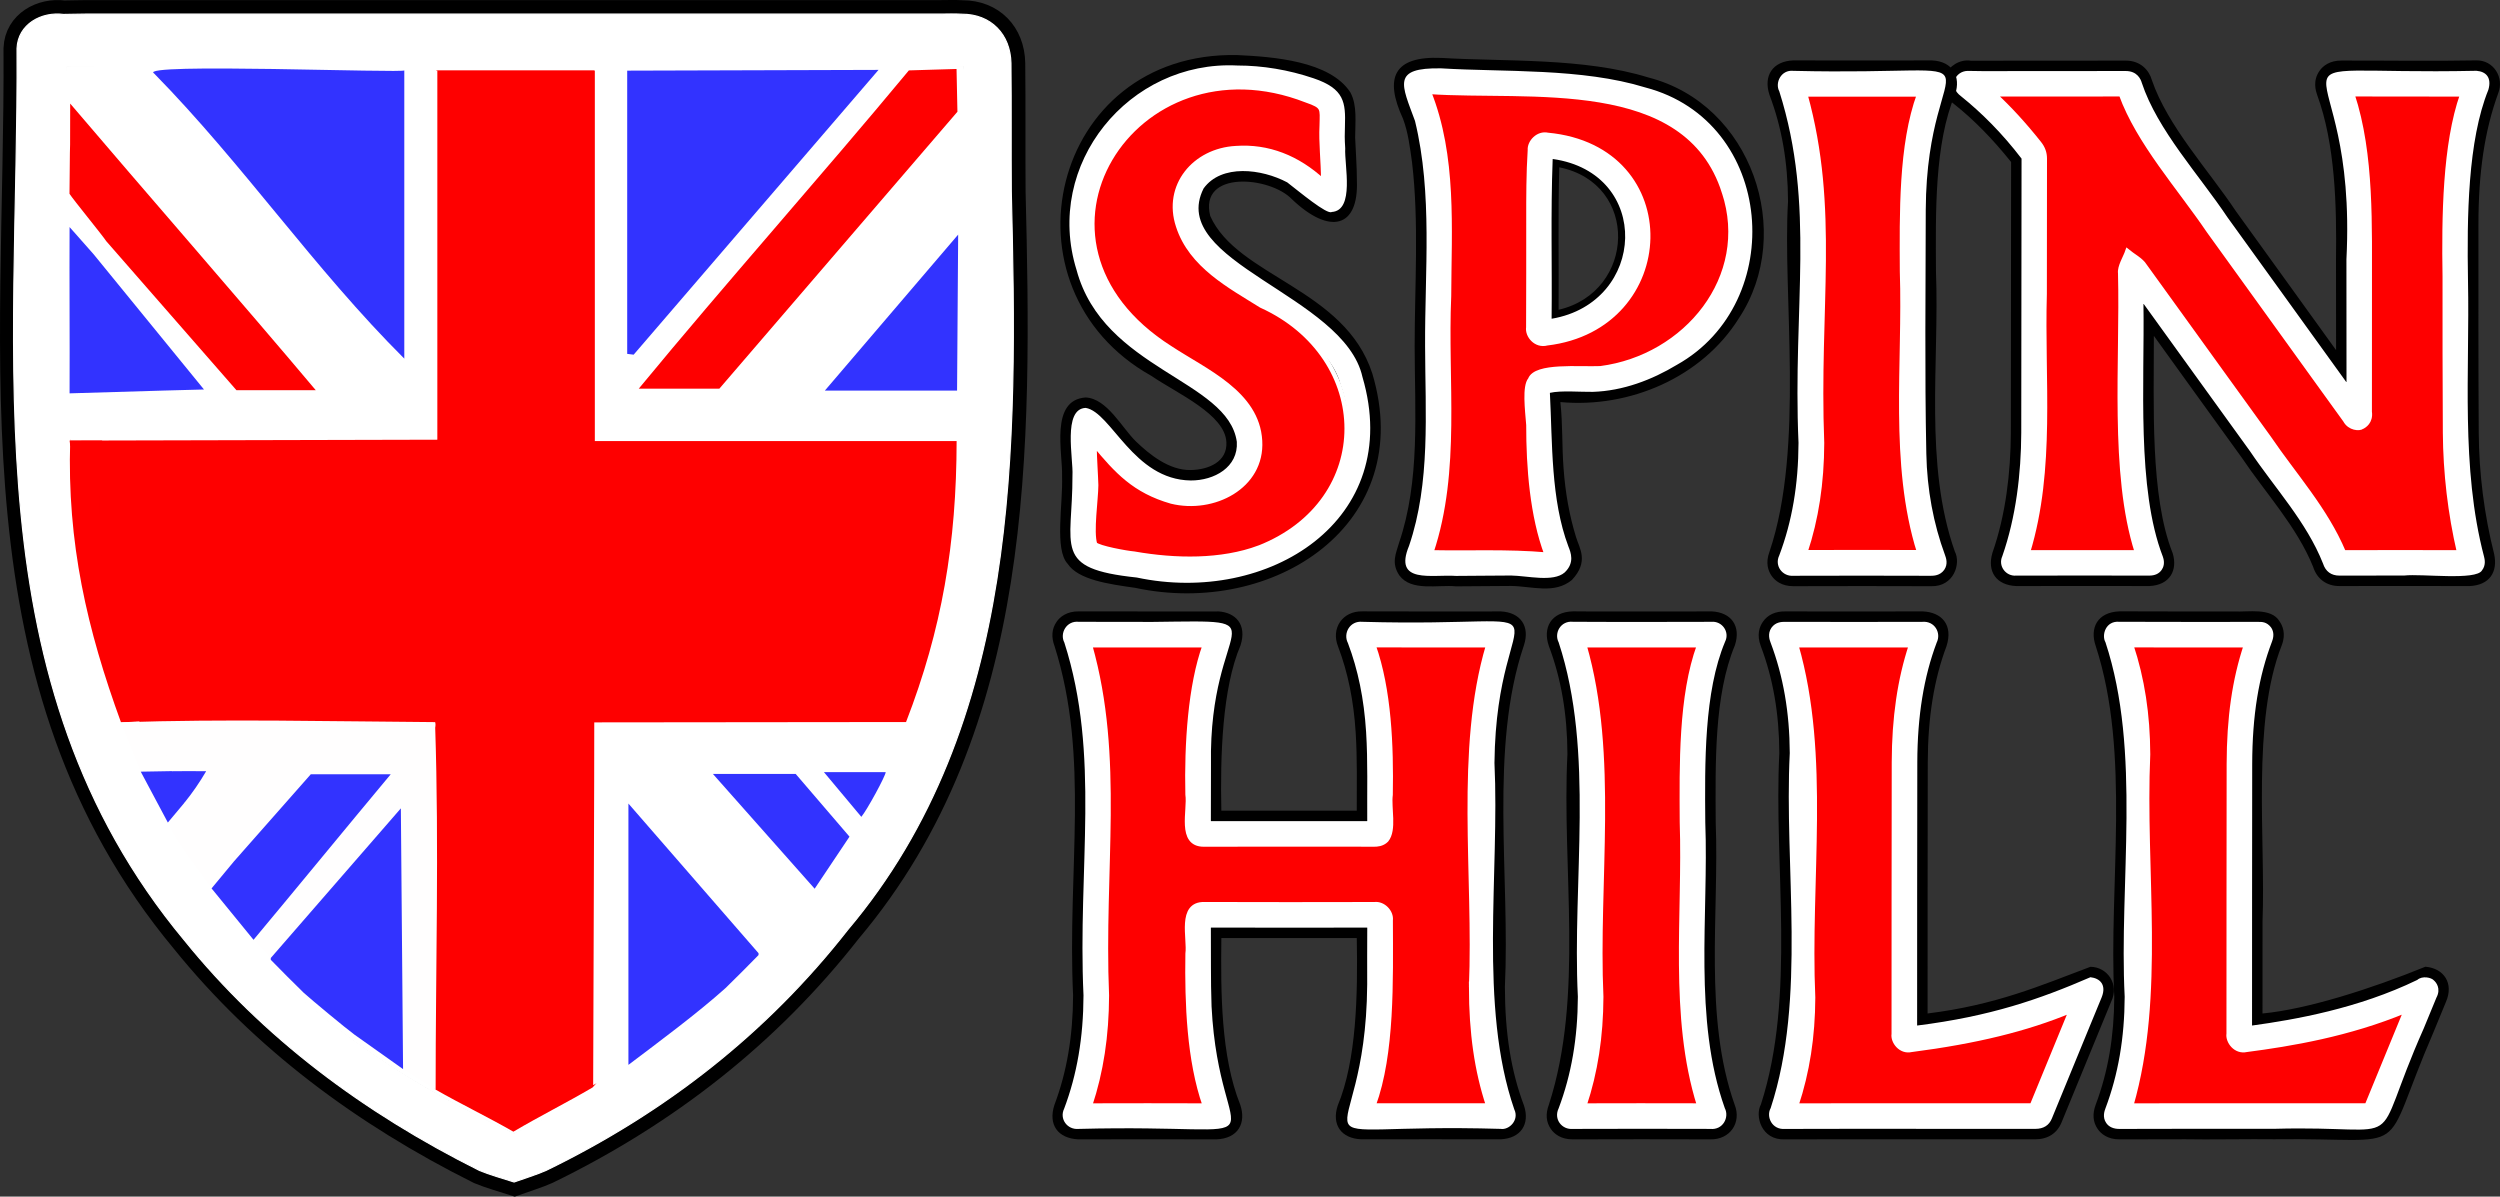
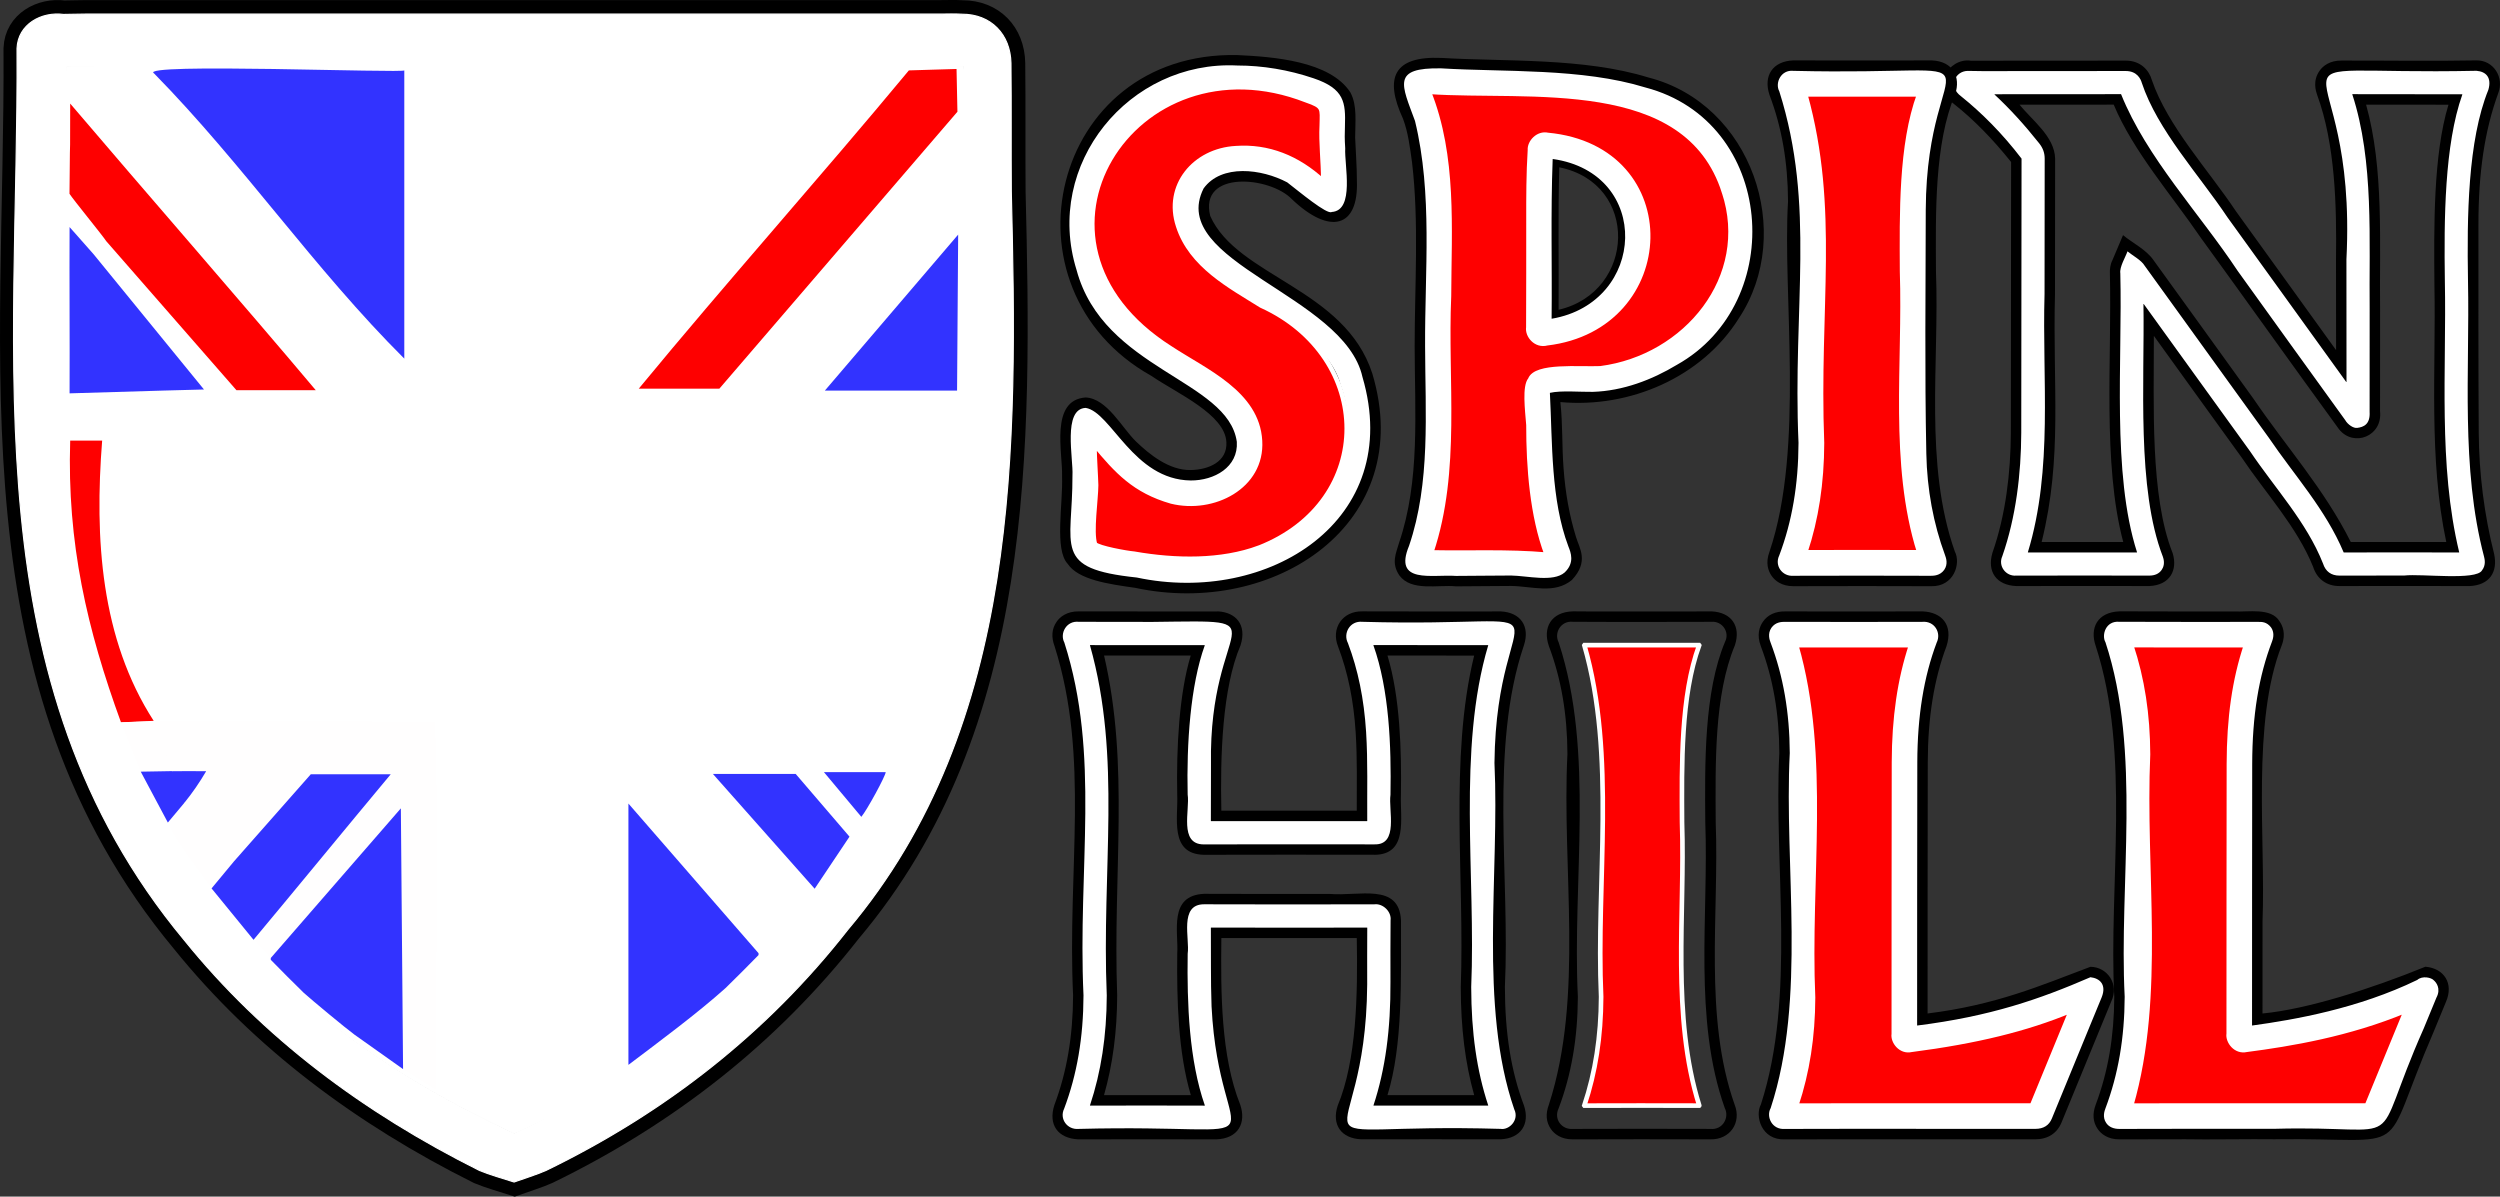
<svg xmlns="http://www.w3.org/2000/svg" id="_Слой_1" viewBox="0 0 2156.53 1032.23">
  <rect x="0" y="0" width="2156.53" height="1032.23" fill="#333333" stroke="none" />
  <defs>
    <style>.cls-1{stroke:#000;stroke-width:24px;}.cls-1,.cls-2,.cls-3{stroke-miterlimit:10;}.cls-1,.cls-4,.cls-3{fill:#fff;}.cls-2{stroke-width:4px;}.cls-2,.cls-5{fill:#fe0000;}.cls-2,.cls-3{stroke:#fff;}.cls-6,.cls-7,.cls-4,.cls-5,.cls-8{stroke-width:0px;}.cls-7{fill:#fffefe;}.cls-8{fill:#3233ff;}</style>
  </defs>
  <path class="cls-4" d="m2130.05,501.05c-35.68-.13-75.08-.1-111.99-.02-9.16,0-15.71-4.81-18.49-13.55-14.13-35.31-41.32-64.33-62.19-95.42-27.76-38.2-56.39-78.27-83.92-116.26.56,63.04-4.71,149.25,16.49,202.92,3.55,11.63-1.61,21.69-15.93,22.3-39.2-.06-77.23-.09-114.8,0-12.83.32-20.71-10.71-16.27-22.73,11.65-33.31,15.97-70.2,16.11-104.97.14-77.67.13-159.36.25-235.2-16.81-21.08-33.32-37.96-50.53-51.61-13.23-9.34-8.84-28.88,8.45-29.86,20.65.4,48.14.07,69.08.15,22.23,0,44.94-.01,67.33-.06,13.32,0,17.29,10.2,18.19,13.33,13.47,40.29,49.57,79.16,73.19,114.65,31.82,43.81,63.12,87.76,94.61,131.19-2.38-76.44,8.63-162.3-16.59-235.63-4.22-8.19.9-24.6,16.8-23.58,22.19.09,44.64.1,66.51.11,15.18.01,30.84.02,46.28.06,12.3-1.72,22.71,6.24,18.1,22.12-18.06,44.4-18.09,111.29-17.3,166.56,1.5,77.07-6.16,157.89,13.7,233.47,3.14,7.34-2.14,23.12-17.07,22.01h0Zm-282.27-280.59c32.04,38.86,62,85.57,92.42,126.13,27.94,41.37,62.7,79.33,84.59,125.46,31.25-.06,62-.08,90.94,0-16.67-73.44-9.86-151.25-11.28-225.65-.52-52.3-.99-116.34,13.56-160.58-35.2-.05-49.18,0-82.92-.08,17.23,56.95,12.8,123.31,13.49,181.97,0,30.19,0,58.72-.04,87.18.78,11.93-5.59,17.99-15.32,18.72-3.64.59-10.83-3.16-13.86-8.56-8.55-11.83-17.67-24.51-26.27-36.39-30.66-42.31-60.72-84.51-91.92-127.48-24.56-36.12-58.98-74.93-74.74-115.46-29.91.04-64.96.04-95.03.06,10.47,10.39,20.72,21.93,31.13,35.04,3.86,4.86,5.74,10.11,5.73,16.03-.06,38.04-.09,75.38-.12,116.73-2.07,72.24,7.04,147.44-12.91,218.45,26.99-.05,54.2-.04,82.19,0-19.91-67.92-11.04-162.22-12.92-236.3-1.02-6.66,6.68-19.74,8.77-25.91l14.51,10.64h0Z" />
  <path class="cls-6" d="m2136.23,61.07c8.28.66,13.31,5.82,10.26,16.4-17.83,43.97-18.49,109.66-17.57,164.72,1.58,78.5-6.37,160.93,13.84,237.95.5,1.99,1.84,7.28-1.74,11.84-4.98,9.01-52.11,2.76-67.06,4.48-17.3,0-35.77.02-55.91.07-7.09.02-12.02-3.58-14.19-10.42-14.25-36-41.69-65.19-62.88-96.75-30.33-41.78-61.67-85.58-91.79-127.16l-.22.07c1.05,67.97-6.01,159.14,16.74,217.95,1.94,5.47.48,9.25-1.09,11.46-2.27,3.22-5.87,4.85-10.63,4.84-39.16-.04-77.24-.1-114.78.01-8.9.77-15.85-8.27-12-16.77,11.81-33.8,16.21-71.14,16.35-106.42.14-78.23.13-160.22.25-236.52-16.78-21.97-34.57-39.64-52.23-53.82-11.3-8.33-5.23-21.57,5.65-21.84,18.53.48,37.14.02,55.7.16,26.46-.01,53.84-.01,80.76-.06,9.86,0,12.94,7.04,13.81,10.07,13.49,40.9,49.78,79.88,73.88,116.05,34.14,47.05,68.6,95.35,102.51,142.14l.23-.08c.05-33.54-.02-70.68-.06-105.65,9.87-194.9-93.59-158.4,112.18-162.72m-103.01,308.04c-3,.48-8.06-2.86-10.2-6.69-30.91-42.86-61.76-85.44-92.82-128.79-32.63-49.3-78.55-97.59-100.52-152.33l-.12-.08c-36.62.05-72.72.04-109.03.07l-.09.21c13.05,12.1,25.67,25.87,38.57,42.12,3.25,4.09,4.76,8.29,4.75,13.22-.06,38.04-.09,75.38-.12,116.74-2.15,73.68,7.54,150.71-14.38,222.8l.12.16c30.8-.06,61.82-.06,93.91,0l.12-.16c-21.88-68.37-12.48-165.15-14.41-240.65-.79-5.52,4.52-14.01,6.19-18.92,3.95,3.35,12.08,7.67,14.76,12.35,8.87,12.31,17.8,24.66,26.69,36.97,26.48,36.54,53.73,74.69,80.47,111.49,22,32.42,48.94,61.72,64.54,98.86l.12.08c34.76-.07,66.71-.09,99.43.01l.12-.16c-18.27-76.09-10.85-157-12.37-234.23-.76-52.81-.4-117.04,15.09-160.69l-.12-.16c-33.01-.06-61.24,0-94.7-.11l-.12.16c18.89,57.85,14.33,126.23,14.98,186.33,0,30.3,0,58.92-.04,87.48.66,10.79-5.08,13.25-10.82,13.93m103.01-317.04c-39,.77-77.28.04-116.39.15-10.06-.17-16.12,4.71-18.92,8.75-6.26,8.73-3.18,17.78-2.17,20.75,15.69,42.7,16.92,95.86,16.3,142.05,0,26.19.12,52.63.07,78.25-28.9-39.86-57.14-79.57-86.47-119.93-23.33-35.08-59.04-73.51-72.51-113.23-2.29-8.04-9.47-16.63-22.52-16.59-32.73.06-65.91.05-98.48.07-11.65,0-23.29,0-34.93.02-9.93-1.65-19.17,5.18-21.69,11.72-3.55,7.83-2.56,18.9,7.6,26.1,16.53,13.14,32.47,29.37,48.67,49.54-.12,75.75-.11,156.2-.24,233.61-.13,34.29-4.38,70.67-15.87,103.52-4.82,16.44,3.51,27.92,20.51,28.68,38.21-.09,75.76-.08,114.76-.01,17.93-.74,24.65-13.8,20.22-28.31-19.61-49.28-16.12-127.96-16.24-187.51,24.76,34.2,50.8,70.65,75.75,104.96,20.61,30.7,47.53,59.5,61.59,94.19,3.37,10.62,11.69,16.71,22.76,16.68,36.92-.08,76.2-.11,111.97.02,17.8-.68,24.72-12.43,21.47-27.59-8.59-34.13-13.07-69.43-13.31-104.93-.39-59.63-.23-120.13-.25-178.99-.03-45.44,5.38-81.5,17.02-113.49,5.51-13.73-4.1-28.75-18.71-28.47h0Zm-394.14,38.22c26.91-.02,54.11-.01,81.21-.05,16.72,40.11,50.2,78.38,74.76,114.33,39.51,54.45,80.09,111.48,119.65,165.77,12.54,15.63,37.72,6.07,35.33-15.71.04-28.38.04-56.82.04-86.92-.71-57.16,3.55-121.52-12.07-177.46,26.65.05,46.24.03,71.05.06-13.17,43.41-12.53,105.15-12.11,155.76,1.4,72.98-5.14,149.24,10.21,221.46-26.58-.06-53.74-.05-82.36,0-23.05-45.88-55.32-81.56-83.95-123.58-28.7-39.96-57.54-79.79-86.15-119.43-6.36-9.31-18.09-14.79-26.36-21.71-2.28,5.38-6.87,16.21-9.15,21.6-1.8,3.33-2.39,7.95-2.19,11.4,1.8,73.51-6.51,164.12,11.51,231.7-24.02-.03-47.37-.03-70.38,0,18.2-73.44,9.41-133.83,11.51-213.94.03-41.23.06-78.47.12-116.73-.42-19.2-20.14-33.21-30.67-46.58h0Z" />
-   <path class="cls-2" d="m2109.22,373.22c.24,34.81,4.31,69.53,12.11,103.19l-.12.16c-32.74-.1-64.65-.08-99.43-.01l-.12-.08c-15.59-37.12-42.55-66.45-64.54-98.86-26.74-36.8-53.99-74.95-80.47-111.49-8.89-12.31-17.82-24.66-26.69-36.97-2.66-4.66-10.93-9.14-14.76-12.35-1.69,5.02-6.97,13.36-6.19,18.92,1.93,75.45-7.47,172.34,14.41,240.65l-.12.16c-34.27-.05-64.99-.05-93.91.01l-.12-.16c21.92-72.09,12.23-149.12,14.38-222.8.03-41.36.06-78.7.12-116.74.01-4.93-1.5-9.13-4.75-13.22-12.9-16.25-25.52-30.02-38.57-42.12l.09-.21c36.31-.03,72.41-.02,109.03-.07l.12.08c15,41.48,50.72,81.06,75.55,117.81,30.47,41.96,61.5,85.51,91.69,127.16,8.71,12.04,17.41,24.1,26.1,36.15,3.87,7.27,12.4,7.46,14.5,5.77,1.84-.86,7.75-4.32,6.52-13.01.05-33.63.03-69.66.04-104.8-.16-54.06,2.23-117.18-14.98-169.01l.12-.16c33.46.1,61.68.05,94.7.11l.12.16c-15.11,42.65-15.93,105.37-15.09,157.32,0,44.14-.04,89.54.26,134.41Z" />
  <path class="cls-4" d="m1049.15,978.34c-40.31-.22-76.41-.11-118.96-.01-6.78,0-11.95-2.36-15.16-7.02-3.23-4.66-3.66-10.22-1.28-16.54,10.91-28.93,16.28-60.36,16.4-96.11-5.06-109.19,14.65-205.86-16.23-302.77-4.86-9.05,1.3-25.19,16.75-23.99,26.05.08,63.19.11,93.72.08,0,0,24.7,0,24.7,0,.63-.06,1.07-.04,1.85-.06,12.03.82,19.46,8.56,14.98,23.09-16.65,38.8-17.81,100-16.88,148.82,41.96-.08,82.24-.07,125.84-.02.45-48.07,1.38-103.84-16.34-147.47-5.59-11.56,2.98-25.81,17.21-24.44,35.03.16,81.44.08,118.98.05,12.63.45,20.26,9.16,15.62,23.22-11.28,29.77-16.59,62.49-16.7,102.98,4.53,94.33-13.61,208.51,16.78,297.21,4.57,14.13-3.15,22.33-15.84,22.95-40.45-.05-81.01-.09-120.56,0-12.74-.41-20.46-8.79-15.94-22.85,17.22-41.12,17.57-100.45,16.8-150.76-42.72.04-82.58.09-125.84-.01-.39,48.61-1.02,105.89,16.58,149.86,4.43,8.28-.25,24.56-16.49,23.8h0Zm-59.27-29.18c14.68,0,29.24.02,43.36.07-12.24-37.83-13.76-85.09-13.22-126.52,1.39-15.99-7.64-46.88,18.99-47.15,37.27.21,71.67.04,108.23.1,21.88,2.42,55.99-9.57,56.79,18.3,0,51.44,1.76,110.88-13.17,155.26,28.62-.04,57.85-.04,86.8,0-8.81-28.93-12.98-60.17-13.07-97.7,3.76-94.39-11.13-201.11,13.06-290.48-28.46.03-60.5.04-86.81-.03,12.21,36.88,13.8,85.22,13.11,124.63-1.66,13.15,4.35,31.41-4.85,42.19-4.96,5.03-11.34,5.06-13.43,5.08-25.34-.04-48.68-.06-70.75-.06-20.34-2.06-81.32,5.32-90-5.02-9.22-10.07-3.44-29.68-4.94-42.43-.87-41.9,1.97-90.67,13.16-124.34-17.97,0-67.66.02-86.8-.04,24.88,96.81,8.68,189.78,12.86,297.76-.12,33.05-4.34,62.71-12.88,90.47,15.72-.04,30.34-.06,43.55-.06Z" />
  <path class="cls-6" d="m1175.16,536.38c194.95,5.48,115.55-32.44,113.98,121.73,4.52,94.86-13.67,209.67,17.08,298.81,4.52,9.35-4.56,18.07-11.72,16.86-196.5-5.79-116.36,34.21-115.14-124.54-.02-16.05-.06-32.44.05-48.96l-.12-.12c-44.87.06-89.77.12-134.65-.02l-.13.13c.2,23.09-.23,44.82.59,67.83,6.77,134.55,73.05,100.79-115,105.72-9.33.75-16.49-8.53-12.15-17.49,11.1-29.43,16.56-61.37,16.69-97.67-5.07-110.51,14.74-206.76-16.52-304.37-4.17-7.96,1.8-19.11,12.49-17.91,20.81.07,41.64.09,63.59.09,116.67-1.39,48.29-5.42,50.4,122.85-.11,16.95,0,32.23-.09,48.88l.12.12c44.15-.09,88.16-.08,134.63-.02l.13-.12c-.2-25.69.63-51.12-.98-76.83-1.81-28.51-6.94-53.57-15.68-76.62-4.37-8.39,1.73-19.43,12.43-18.35m10.42,191.99c-50.88-.08-99.24-.09-147.29.03-21.49-.11-11.78-29.62-13.8-43.04-1-43.71,2.32-94.19,14.76-128.68l-.12-.16c-32.49,0-65.53.03-98.79-.05l-.12.16c27.62,97.86,9.97,192.1,14.49,302.1-.13,34.86-4.87,65.88-14.5,94.83l.12.17c33.64-.1,66.02-.11,98.86.01l.12-.17c-13.58-38.8-15.45-87.87-14.8-130.87,1.91-12.98-7.61-42.7,14.14-42.65,48.95.19,98.04.12,146.98.02,7.22-.91,14.87,6.32,13.89,13.86-.16,17.68-.13,35.68-.1,53.1.25,40.67-4.4,75.45-14.65,106.51l.12.17c32.5-.05,65.83-.05,98.74-.01l.12-.16c-9.91-30.09-14.57-62.52-14.67-102.06,4.03-95.59-12.1-204.93,14.67-294.81l-.12-.17c-33.74.03-65.79.05-98.81-.04l-.11.17c13.65,38.33,15.48,86.98,14.74,128.95-1.89,13.45,7.3,43.4-13.87,42.79m-10.42-200.99c-17.08-.42-27.33,14.69-20.85,30.53,8.42,22.22,13.37,46.42,15.12,74.02,1.42,22.68.91,44.8.93,67.37-40.1-.05-78.05-.05-116.81.02-1.02-47.12.75-105.74,16.58-142.71,5.68-17.96-4.38-28.34-19.19-29.2-.8.06-1.25,0-1.83.04-.2,0-24.51.04-24.72.02-30.55.02-67.58.01-93.74-.08-10.2-.21-16.45,4.81-19.21,8.99-4.16,5.99-4.75,13.08-1.75,21.06,30.53,96.44,10.9,192.5,15.97,301.19-.13,35.2-5.4,66.12-16.12,94.53-5.52,17.05,2.94,28.77,20.57,29.67,42.47-.1,78.76-.18,119,0,19.08-.62,26.08-14.2,20.73-29.88-16.78-41.94-16.81-97.2-16.28-143.77,39.43.07,78.06.03,116.81,0,.91,48.56-.1,105.38-16.49,144.66-5.31,16.44,3.11,28.16,20.16,28.93,39.4-.09,80.27-.05,120.56,0,17.09-.81,25.34-12.9,20.04-29.03-11.16-29.53-16.4-62.05-16.5-102.35,4.57-95.11-13.56-206.21,16.4-294.66,5.44-16.51-2.91-28.46-19.82-29.31-3.06,0-8.69.02-11.75.02-34.07.01-76.58.06-107.81-.07h0Zm10.41,209.99c29.46-.13,22.05-31.96,22.88-51.75.6-37.81-.7-84.21-11.59-120.13,22.84.05,50.27.04,74.77.02-21.73,88.83-8.07,192.78-11.56,285.99.09,35.49,3.79,65.45,11.57,93.18-24.8-.02-50.42-.02-74.79,0,13.43-43.22,11.58-101.49,11.67-150.68-1.54-32.75-36.23-20.72-61.3-22.87-37.23-.05-70.38.12-108.57-.1-30.97,1.41-21.92,32.94-23.14,51.64-.45,39.83.75,85.21,11.72,122.01-25.35-.07-48.41-.07-74.88,0,7.52-26.5,11.24-54.74,11.35-85.94-3.82-106.48,10.93-197.51-11.32-293.27,21.15.04,51.8.03,74.76.02-10,32.78-12.44,79.8-11.66,119.84.94,19.9-7,51.21,22.8,52.04,48.51-.13,95.99-.11,147.27-.03h0Z" />
-   <path class="cls-2" d="m1269.09,851.49c.1,39.54,4.76,71.97,14.67,102.06l-.12.16c-33.59-.04-66.81-.04-98.74.01l-.12-.17c16.42-44.77,14.89-107.35,14.75-159.61.92-7.33-6.44-14.81-13.89-13.86-49.14.1-97.46.17-146.63-.02-22.02-.56-12.66,29.6-14.49,42.65-.65,43,1.22,92.07,14.8,130.87l-.12.17c-32.84-.12-65.21-.11-98.86-.01l-.12-.17c9.63-28.95,14.37-59.97,14.49-94.83-4.51-109.97,13.14-204.27-14.48-302.1l.12-.16c35.35.09,67.37.05,98.79.05l.12.16c-12.45,34.45-15.75,85-14.76,128.68,2,13.43-7.67,43.06,13.9,43.04,44.24-.11,91.06-.12,147.25-.03,1.81-.01,6.6-.03,10.26-3.74,7.21-8.77,2.04-27.79,3.55-39.05.74-41.97-1.09-90.62-14.74-128.95l.11-.17c31.97.09,63.66.07,98.81.04l.12.17c-26.77,89.93-10.64,199.18-14.67,294.81Z" />
  <path class="cls-4" d="m1331.13,299.36c-9.52.02-16-7.24-15.7-17.06.12-17.2.11-34.6.1-53.02-.09-4.26.04-20.16-.01-24.7.12-24.74-.38-48.66,1.29-75.39.13-2,.53-7.98,5.64-12.29,30.81-13.2,78.78,18.21,90.46,42.4,37.23,61.45-12.91,135.82-81.78,140.05Zm11.06-158.71c-1.47,44.38-.35,87.09-.74,130.5,74.13-14.39,78.37-117.68.74-130.5Z" />
  <path class="cls-6" d="m1332.87,116.3c122.05,9.24,115.15,169.61-1.74,180.07-8.31.83-13.74-9.02-12.7-14.03.13-19.12.12-38.93.09-59.36.21-31.37-.66-60.77,1.28-93.59-.61-5.2,5.58-14.02,13.07-13.09m5.71,158.63c81.8-13.95,86.69-125.51.91-137.78l-.14.11c-1.78,46.82-.43,91.85-.92,137.55l.15.12m-5.71-164.63c-10.66-.03-18.53,7.74-19.05,18.66-1.96,33.16-1.08,62.45-1.3,94.02.03,20.14.04,40.27-.09,59.32-.8,13.13,10.91,22.34,22.98,19.68,121.6-13.94,124.23-183.97-2.54-191.68h0Zm11.59,156.91c.31-40.98-.58-81.03.58-122.9,69.52,14.06,66,107.41-.58,122.91h0Z" />
  <path class="cls-4" d="m1332.61,502.93c-6.57.38-21.07-1.66-29.13-1.97-16.59-.03-30.85.34-47.51.34-14.14-1.46-36.61,4.07-45.22-7.57-5.98-8.81-1.76-16.27.39-24.16,22.73-68.41,10.84-143.56,14.26-214.72.72-49.76,2.78-101.19-9.15-149.32-30.61-64.14,19.75-50.46,70.15-49.31,82.14.1,199.52,7.3,224.21,102.41,33.05,108.21-64.84,194.7-169.28,184.05,1.84,21.77,1.6,39.73,2.89,61.33,1.6,22.11,5.2,41.95,10.99,60.64,8.7,16.65,5.88,38.94-22.61,38.28h0Zm-29.1-30.93c6.91.14,15.51,1.4,24.24,1.82-10.53-31.95-13.9-72.37-13.73-107.18-1.3-15.05-3.58-34.26,2.21-41.69,21.46-30,93.61,18.98,155.5-68.33,36.73-56.58,9.74-139.48-59.94-157.88-56.67-16.09-112.67-11.98-172.97-15.31,20.54,54.91,15.61,116.14,15.51,173.53-3.17,71.33,8.06,145.76-13.75,215.24,20.77.4,42.22-.22,62.94-.2h0Z" />
  <path class="cls-6" d="m1243.23,58.96c54.01,3.34,121.27-.4,176,16.47,112.12,29.3,123.33,185.54,27.26,239.28-21.52,12.98-46.54,22.51-72.49,23.31-10.28.18-27.51-1.35-36.95.84l-.09.11c2.24,43.53.73,91.99,15.96,132.42,2.1,5.25,5.62,14.03-3.21,22.41-9.88,8.64-32.27,2.84-46.22,2.65-15.97-.02-31.51.34-47.52.34-20.61-1.47-54.28,7.31-40.5-25.96,18.62-54.6,13.98-114.8,13.84-172.07-.33-64.55,6.6-131.48-8.71-194.44-11.47-31.31-20.4-46.15,22.64-45.36m12.67,417.87c26.7-.52,50.91-.42,78.16,1.64l.12-.17c-12.5-33.26-15.69-75.19-15.66-111.71-1.11-13.51-3.5-33.28,1.49-39.22,19.73-25.91,93.28,19.7,155.51-68.35,38.31-58.95,10.11-145.42-62.37-164.58-35.79-11.44-78.16-12.29-115.67-13.18-16.33-.56-43.76-3.17-64.79-2.1l-.11.16c22.17,55.66,17.51,117.45,17.27,176.05-3.23,73.12,8.42,150.28-15.22,221.02l.12.16c7.01.22,14.08.27,21.15.28m-12.67-426.87c-41.04-1.74-49.34,17.06-32.95,52.53,4.46,11.98,5.91,24.45,7.77,37.66,6.11,51.97,2.25,105.99,2.24,158.61.08,56.61,4.85,115.76-13.46,169.49-2.47,8.9-7.05,17.24.27,28.1,10.35,14.04,33.11,7.89,48.86,9.44,16.69,0,30.9-.35,47.52-.34,18.29.25,37.34,7.25,52.42-5.12,14.93-15.95,6.58-27.17,3.61-37.04-5.68-18.34-9.22-37.85-10.79-59.62-1.49-20.09-.58-36.65-2.72-56.83,59.74,5.44,122.05-21.29,153.97-72.28,48.96-73.95,10.82-185.08-77.99-207.7-55.78-17.32-124.4-13.6-178.74-16.91h0Zm2.2,38.19l-.09-.24c57.73,3.78,111.12-.57,165.06,15.1,66.88,17.63,92.66,96.98,57.52,151.19-19.22,29.91-54.91,52.12-93.87,54.86-19.98.46-49.56-4.88-61.61,13.44-6.55,8.81-4.43,27.75-2.92,44.1-.12,32.98,2.8,71.56,12.05,102.27-25.86-2.8-49.28-.48-75.04-1.09,19.92-68.66,9.14-140.72,12.29-210.7.3-55.68,4.32-115-13.38-168.94h0Z" />
  <path class="cls-2" d="m1487.22,165.78c-32.44-102.08-168.26-80.62-254.53-86.61l-.11.16c22.17,55.66,17.51,117.45,17.27,176.05-3.23,73.12,8.42,150.28-15.22,221.02l.12.16c33.8.68,65.16-1.01,99.31,1.92l.12-.17c-12.5-33.27-15.69-75.18-15.66-111.71-1.09-13.41-3.51-33.35,1.49-39.22,4.64-12.73,42.21-8.81,60.51-9.6,73.83-9.52,130.86-78.83,106.7-152h0Zm-168.79,116.56c.2-29.87.05-62.8.11-93.56-.02-18.23-.04-38.89,1.26-59.39-.51-6.68,6.91-14.85,15.32-12.95,118.43,11.21,112.61,166.15-.71,179.62-9.49,2.57-17.11-6.55-15.98-13.72h0Z" />
  <path class="cls-4" d="m1026.39,506.6c-16.27.1-34.01-1.86-51.55-4.71-51.85-5.77-61.06-18.05-54.6-71.71,1.77-17.41-.88-30.97-.73-49.72-3.1-29.33,15.59-45.72,35.93-21.22,22.57,28.27,59.48,69.21,98.35,42.19,31.85-34.86-30.26-62.52-58-80.85-103.07-53.85-104.09-215.91,11.99-258.44,39.17-14.6,86.35-12.65,126.82,1.16,29.01,9.83,30.73,23.77,30.06,45.54-.73,15,1.38,30.64,1.3,47.04,1.3,37.41-18.43,40.56-48.72,12.49-12.28-11.48-29.71-16.03-45.04-16.27-21.31-.59-39.97,13.73-32.52,35.63,23.64,54.46,117.61,64.93,139.84,136.01,34.96,97.55-54.47,189.25-153.13,182.86h0Zm-78.12-40.17c23.65,7.79,54.05,10.59,78.13,11.21,140.33,1.95,183.83-155.05,51.2-215.15-137.4-72.35-41.39-191.22,59.22-115.55-1.51-18.41-.57-35.66-1.48-51.41-17.12-10-47.86-14.56-68.05-14.58-77.23-4.14-138.74,68.8-115.15,145.05,16.97,74.34,133.63,83.18,139.21,154.02,2.15,35.6-29.97,59.45-64.31,58.92-32.97-.26-59.74-21.13-78.11-42.82.28,7.47.98,17.53,1.05,22.42q-1.71,47.89-1.71,47.89c1.71-44.68,1.35-40.19.84-33.86-1.85,22.55-1.46,30.84-.84,33.86Z" />
  <path class="cls-6" d="m1067.28,56.51c21.69,0,44.18,3.69,65.88,11.04,26.68,9.04,27.63,20.95,27.01,41.21-.25,6.66-.31,11.04.23,19.18-.81,14.52,8.42,53.61-11.64,54.92-3.96,2.63-28.14-17.67-38.36-25.52h0s-.02-.02-.02-.02h0c-22.09-11.72-56.76-16.06-72.15,5.25-31.93,63.52,121.39,91.99,137.05,162.65,36.3,123.68-81.38,197.08-194.71,172.96-73.31-7.72-55.22-25.9-55.45-88.05.88-14.25-8.63-57.47,11.42-58.27,22.15,3.68,41,61.89,90.53,62.61,20.33.11,41.18-11.45,39.83-33.36-7.56-53.58-115.02-62.04-138.22-148.13-28.47-91.41,45.49-181.12,138.59-176.47m-40.24,377.92c-37.2-.84-61.95-25.17-82.8-50.89l-.22.09c.25,20.66,2.48,30.27.61,48.56-.69,8.66-2.65,31.65-.1,37.23.7.55,3.68,2.48,12.89,4.63,23.27,4.57,46.72,8.01,68.99,8.08,82.85,6.2,159.11-70.05,130.05-150.29-19.16-71.25-178.25-87.72-134.7-180.52,28.01-37.85,87.8-26.45,119.56,4.9l.21-.1c-.08-18.18-2.08-32.58-1.3-47.98.25-14.95,1.83-16.39-13.47-21.69-97.41-37.64-209.44,29.12-178.94,140.82,17.91,76.38,133.45,85.53,139.03,152.93,2.09,33.05-28.33,54.81-59.81,54.22m40.25-386.92c-160.95-3.45-208.8,201.37-74,276.79,22.07,15.11,63.58,33.09,64.63,57.22.88,16.77-15.3,23.72-30.84,23.95-18.55.33-35.61-13.49-47.27-24.76-11.94-11.57-24.77-36.91-43.26-37.85-31.2,2.18-19.67,48.19-20.38,68.14.81,24.35-6.69,62.98,4.82,75.35,9.15,13.71,34.92,17.47,58.14,20.71,119.74,25.76,243.61-55.11,204.66-184.83-23.66-73.44-116.52-83.62-139.79-135.85-10.04-39.84,51.64-34.26,70.45-14.51,32.7,31.11,57.62,24.74,56.04-16.02.01-12.52-1.1-26.15-1.5-37.04,0-13.37,1.96-27.82-4.1-39.05-17.61-27.27-67.01-30.81-97.59-32.25h0Zm-40.25,395.92c62.96,1.61,93.41-68.56,44.71-111.61-39.59-33.42-104.04-57.85-115.31-107.12-29.44-108.59,84.34-167.76,174.82-126.63.05,12.64-.59,24.96.63,39.18-109.54-66.7-196.28,59.93-48.74,133.93,122.58,58.51,70.91,206.71-56.76,201.95-23.43-.42-50.27-3.49-73.99-9.85-1.33-6.24,3.09-40.93,1.63-54.7,15.85,16.14,44.78,35.91,73,34.85h0Z" />
  <path class="cls-2" d="m1086.05,472.49c-32.46,12.05-71.78,11.5-107.74,5.19-6.54-.56-30.53-4.89-33.79-8.25-3.4-10.6.89-38.75.95-50.89-.26-9.38-1.22-21.36-1.46-34.9l.22-.09c19.09,22.94,34.38,39.84,66.2,48.98,36.04,8.92,78.75-12.59,76.41-52.31-2.29-41.3-47.29-60.05-77.36-79.91-145.37-92.26-31.58-271.83,117.27-213.84,15.29,5.31,13.73,6.71,13.47,21.69-.78,15.4,1.23,29.8,1.3,47.98l-.21.1c-22.06-20.36-47.53-30.33-75.15-28.38-35.78,1.91-61.29,32.46-49.82,67.17,10.99,34.17,44.72,51.72,71.6,68.55,97.7,44.35,99.72,168.94-1.89,208.92Z" />
  <path class="cls-4" d="m1539.49,978.33c-16.19.67-20.8-15.93-16.32-24.05,10.74-28.66,16.04-59.37,16.18-93.87-5-101.38,14.7-209.34-16.25-304.58-5.23-12.72,3.1-24.51,16.82-23.92,39.52.09,79.47.11,118.09,0,10.36-1.42,23.14,9.86,16.82,23.98-10.96,29.12-16.33,62.38-16.43,101.68-.18,73.74-.1,149.89-.16,221.9,61.15-7.63,101.33-23.33,144.99-41,10.13.78,19.22,8.17,14.22,22.78.04.04-.43.89-.43.93,0,0-10.13,24.59-10.13,24.59-10.53,25.55-21.73,52.76-32.77,79.78-3.12,7.68-9.48,11.74-18.4,11.74-73.51-.01-142.16-.14-216.23.06h0Zm16.08-417.33c24.89,95.28,8.74,199.43,12.85,299.54-.15,32.09-4.35,61.18-12.84,88.68,63.54-.09,129.12-.03,194.23-.01,9.76-23.9,19.71-48.05,28.48-69.36-36.35,13.89-80.21,24.42-131.99,30.36-10.95.94-18.35-11.35-17.15-18.25.08-79.26-.02-153.45.17-234.47.09-36.31,4.38-67.95,13.08-96.49-28.67.06-57.88.06-86.84,0h0Z" />
  <path class="cls-6" d="m1658.41,536.4c10.29-.85,16.39,9.4,12.2,17.9-11.15,29.62-16.62,63.39-16.72,103.25-.19,75.08-.09,153.38-.16,226.95l.14.12c63.08-7.92,105.54-22.67,149.36-41.66,8.06.89,14.06,6.33,9.72,17.28-.02.07-10.2,24.73-10.22,24.8-10.77,26.14-21.9,53.18-32.77,79.79-2.41,5.93-7.2,8.94-14.23,8.94-53.53-.01-108.14-.04-161.12-.04-18.21,0-36.61.02-54.81.1-11.37.91-16.49-10.64-12.41-17.97,31.16-94.98,11.52-208.34,16.48-306.24-.17-35.14-5.59-66.34-16.56-95.38-.71-1.87-2.85-7.55.74-12.73,3.61-5.03,8.89-5.13,11.89-5.1,39.57.09,79.5.11,118.48,0m-60.52,20.14c-15.97,0-32.12-.02-48.33-.05l-.12.16c27.63,96.05,10.03,202.45,14.48,303.87-.16,33.88-4.89,64.31-14.46,93.05l.12.17c67.68-.13,135.5-.04,203.17-.03l.12-.08c11.21-27.45,22.48-54.8,33.53-81.65l-.16-.16c-38.14,15.83-83.98,27.29-139.93,33.88-7.97.94-13.74-8.72-12.65-13.75.08-79.2-.02-152.89.17-234.46.1-38.28,4.9-71.27,14.68-100.85l-.12-.17c-16.56.04-33.43.06-50.5.06m60.52-29.14c-38.73.13-78.77.1-118.36.01-8.48-.15-15.26,2.88-19.41,8.98-2.87,4.14-5.51,11.15-1.75,21.04,10.58,28.02,15.81,58.19,15.96,92.23-4.97,96.8,14.52,208.99-15.89,303.04-5.39,9.81.34,30.91,20.53,30.13,19.76-.09,39.88-.1,55.1-.1,52.98-.02,107.58.02,161.12.04,10.75,0,18.76-5.17,22.58-14.55,14.91-36.47,28.76-70.07,42.81-104.16,7.29-15.06-3.31-29.91-17.87-30.09-43.28,16.29-81.44,32.94-140.49,40.28.05-70.5-.03-144.41.15-216.68.1-38.76,5.38-71.5,16.14-100.1,5.98-18.44-4.1-29.44-20.62-30.07h0Zm-60.52,38.14c13.04,0,25.94-.01,38.52-.03-7.69,27.43-11.48,57.66-11.57,91.97-.19,78.08-.09,160.8-.17,234.47-.29,13.03,8.98,22.81,21.65,22.75,47.71-5.31,89.38-14.95,123.92-27.08-7.44,18.06-15.51,37.69-23.44,57.08-60.66-.01-125.11-.06-185.18,0,7.46-26.21,11.16-53.86,11.3-84.15-3.76-98.74,10.96-200.65-11.3-295.05,12.26.02,24.42.03,36.28.03Z" />
  <path class="cls-2" d="m1786.4,871.98c-11.05,26.85-22.32,54.2-33.53,81.65l-.12.08c-68.14-.01-135.04-.1-203.17.03l-.12-.17c9.57-28.74,14.3-59.17,14.45-93.05-4.44-101.4,13.16-207.84-14.47-303.87l.12-.16c33.54.07,66.79.07,98.83-.01l.12.17c-9.78,29.58-14.58,62.57-14.68,100.85-.19,81.58-.09,155.25-.17,234.46-1.05,6.34,5.81,15.74,15.09,13.58,55.87-7.22,99.56-17.93,137.49-33.72l.16.16h0Z" />
  <path class="cls-4" d="m1828.2,978.34c-16.02.66-20.66-15.8-16.22-23.84,30.9-94.98,11.31-202.01,16.31-303.71-.15-35.22-5.48-66.36-16.33-95.21-.91-2.4-3.67-9.73,1.17-16.68,2.21-3.23,6.8-7.09,15.04-7.03,26.68.11,67.61.14,98.99.1,0,0,20.47,0,20.47,0,.44,0,.81-.03,1.31-.02,13.14.84,19.33,9.44,15.17,22.94-26.52,66.81-14.25,168.72-16.94,239.7-.03,27.97.01,58.36-.03,84.91,38.27-3.81,95.97-19.72,145.02-41.05,12.94,1.21,19.25,11.5,13.61,24.04-.16.37-10.7,26.02-10.86,26.36-10.46,25.42-21.25,51.62-31.78,77.47-2.22,5.46-7.22,11.97-18.48,11.97-69.42.01-148.63-.16-216.46.07h0Zm16.3-417.35c8.51,27.69,12.72,57.1,12.84,89.7-4.09,99.59,11.96,203.76-12.85,298.54,63.44-.09,133.01-.03,194.23-.01,9.51-23.31,19.08-46.56,28.49-69.4-48.16,18.21-94.02,26.05-131.82,30.38-11.1.95-18.53-11.5-17.33-18.48.04-35.5.05-73.74.05-109.31,2.02-69.72-7.22-156.37,13.18-221.38-18.13.01-67.89.03-86.81-.04h0Z" />
  <path class="cls-6" d="m1828.16,536.36c39.58.16,79.91.11,119.48.09,3.38-.06,7.6-.14,11.36,4.73,1.64,2.31,3.14,6.29.92,12.07-11.6,30.32-17.05,63.96-17.14,105.88-.15,74.59-.07,153.31-.14,225.36l.14.13c36.71-5.04,91.4-14.6,142.39-39.32,4.32-3.86,12.32-2.13,14.47.54,1.59,1.4,6.32,6.77,2.02,14.81-3.63,8.79-7.23,17.59-10.87,26.38-49.21,110.76-8.34,83.27-129.19,86.7-42.32-.1-91.07,0-133.11.1-5.18.07-9.27-1.64-11.61-5.09-3.54-5.09-1.46-10.6-.68-12.68,11.01-29.21,16.44-60.71,16.58-96.31-4.96-97.63,14.65-211.29-16.59-305.76-3.45-5.92.02-18.68,11.97-17.63m10.33,417.37c66.86-.13,137.29-.05,203.18-.03l.11-.08c11.21-27.48,22.45-54.77,33.54-81.68l-.17-.16c-50.6,20.78-100.13,29.22-139.75,33.9-8.12.96-13.92-8.86-12.82-13.98.09-78.27,0-153.77.16-232.61.08-39.95,4.75-72.5,14.68-102.41l-.12-.17c-32.78.02-65.92.05-98.79-.05l-.12.16c9.6,28.91,14.33,59.68,14.46,94.07-4.42,100.89,13.05,207.34-14.47,302.87l.12.17m-10.31-426.37c-18.93.73-25.76,14.34-20.42,29.81,30.49,93.39,11.07,206.73,16.03,302.54-.14,34.49-5.38,64.97-16.01,93.17-3,8-2.42,15.05,1.71,20.99,2.76,4.13,8.76,9.1,19,8.95,16.3-.08,34.24-.11,56.52-.11,17.64.43,58.41-.29,76.59.01,123.63-1.6,89.12,19.44,137.64-92.58,3.54-8.61,7.09-17.21,10.63-25.82,7.03-16.04-1.67-29.08-17.7-30.41-47.02,19.16-102.16,36.7-140.52,40.34.03-24.68.01-53.69.03-79.7,2.73-70.2-9.57-171.82,16.64-238.1,3.84-9.99.4-17.13-1.99-20.5-7.08-12.04-27.38-7.83-39.01-8.51-31.34.03-72.39.03-99.15-.1Zm22.35,417.34c22.2-93.95,7.56-195.77,11.32-294.04-.12-30.77-3.83-58.76-11.32-85.16,21.2.05,51.24.04,74.76.03-20.1,75.59-8.82,169.48-11.68,248.74,0,25.41,0,51.69-.04,77.43,0,7.5,2.45,13.45,7.28,17.71,18.63,14.76,103.46-11,138.3-21.83-7.72,18.75-15.64,38-23.44,57.12-58.37-.02-126.21-.06-185.17,0h0Z" />
  <path class="cls-2" d="m2075.32,871.95c-11.09,26.91-22.33,54.2-33.54,81.68l-.11.08c-66.07-.02-136-.1-203.18.03l-.12-.17c27.52-95.55,10.05-201.96,14.48-302.87-.14-34.39-4.87-65.16-14.47-94.07l.12-.16c33.15.1,66.2.07,98.79.05l.12.17c-9.93,29.91-14.6,62.46-14.68,102.41-.17,78.84-.07,154.33-.16,232.61-1.06,6.47,5.85,16.01,15.32,13.81,38.01-4.95,87.97-13.25,137.26-33.73,0,0,.17.16.17.16Z" />
  <path class="cls-4" d="m1665.46,501.19c-39.33-.18-77.71-.12-118.37-.01-6.88,0-11.97-2.37-15.21-7.04-3.25-4.69-3.68-10.29-1.28-16.62,10.85-28.73,16.19-59.98,16.32-95.53-5.14-117.98,14.76-202.71-16.28-301.56-9.2-31.4,28.73-22.59,45.74-23.72,28.85.12,60.68-.07,89.83-.07,14.1.63,20.33,9.56,16.16,23.01-18.19,42.75-17.2,104.41-16.85,154.72,2.98,78.91-10.4,166.83,16.52,242.93,4.44,8.11-.28,24.79-16.57,23.88h0Zm-58.96-29.32c16.17,0,29.99.02,42.93.06-21.57-75.32-10.69-159.09-13.14-236.18-.05-48.71-1.51-106.53,13.07-149.85-28.56,0-57.42.03-85.97,0,24.71,98.36,8.57,180.28,12.73,296.18-.11,32.79-4.29,62.26-12.76,89.84,14.03-.04,28.2-.05,43.13-.05h0Z" />
  <path class="cls-6" d="m1546.91,61.11c196.67,4.76,115.02-29.91,114.27,119.92-.09,70.16-.96,139.8.5,210.51.63,30.65,6.06,60.03,16.13,87.32.84,2.29,2.82,7.66-.72,12.73-3.63,5.02-9.13,5.09-11.63,5.09-19.1-.08-38.5-.11-58.5-.11s-39.19.04-59.88.1c-9.49.8-16.61-8.61-12.27-17.57,11.05-29.25,16.48-61.02,16.61-97.11-5.14-117.92,14.85-203.89-16.57-303.17-3.95-7.34,1.5-18.81,12.06-17.71m10.29,415.32c33.34-.09,65.79-.1,98.37,0-24.04-76.73-12.13-163.16-14.77-242.17-.23-49.76-1.25-109.32,14.72-152.89-32.73.01-65.58.06-98.31-.01,27.55,99.49,9.89,183.33,14.42,300.69-.12,34.59-4.85,65.58-14.43,94.37m-10.29-424.32c-17.67.69-26.09,13.15-20.48,29.91,10.57,27.82,15.79,57.81,15.95,91.66-4.9,80.32,14.46,211.97-15.98,302.24-3.69,9.71-1.06,16.65,1.78,20.77,2.83,4.12,8.51,9.02,18.9,8.98,21.01-.07,40.59-.1,59.88-.1,20.3,0,39.5.04,58.78.11,19.87.57,25.92-19.76,20.52-29.91-26.63-75.67-13.25-162.96-16.26-241.39-.26-50.53-1.47-110.46,16.56-153.14,4.96-14.74-1.8-28.33-20.06-29.12-13.94.07-27.39.06-40.71.06-27.09,0-50.97.06-78.9-.08h0Zm30.83,38.3c21.69-.02,43.92-.02,65.62,0-12.99,42.05-11.56,97.1-11.56,143.84,2.3,76.14-7.81,158.35,11.62,233.17-22.14-.06-51.05-.05-74.03,0,7.45-26.32,11.13-54.36,11.23-85.31-3.8-114.38,10.87-194.53-11.19-291.69,2.61,0,5.36,0,8.32,0h0Z" />
  <path class="cls-2" d="m1655.57,476.45c-32.59-.11-65.02-.1-98.37,0,9.58-28.79,14.31-59.78,14.42-94.37-4.52-117.34,13.14-201.24-14.41-300.69,32.94.07,65.37.02,98.31,0-15.97,43.57-14.95,103.13-14.72,152.89,2.64,79-9.27,165.44,14.77,242.17h0Z" />
-   <path class="cls-4" d="m1356.51,978.33c-14.89.81-21.11-14.78-16.21-23.84,30.89-94.67,11.32-204.11,16.31-304.04-.15-35.02-5.48-66-16.3-94.71-4.47-8.04.23-24.87,16.55-23.87,11.68.11,29.79.17,43.71.12,14.04-.11,29.93.04,44.03,0,8.74,0,20.39-.01,31.87-.09,14.82.64,19.96,11.1,15.85,23.15-17.92,42.11-17.29,104.62-16.83,153.67-.2,51.97-.44,105.63.64,158.88.61,30.71,5.97,59.89,15.92,86.75.91,2.44,3.67,9.88-1.27,16.96-4.9,7.01-12.83,7.01-15.44,7.01-40.78-.1-79.28-.15-118.84.01h0Zm16.31-417.29c24.78,94.6,8.74,200.95,12.83,298.86-.14,32.48-4.35,61.78-12.85,89.32,28.67-.08,57.52-.08,86.88,0-21.88-76.18-10.75-162.19-13.24-239.91-.09-49.81-1.35-104.47,13.18-148.28-28.88,0-57.9.03-86.79.01h0Z" />
  <path class="cls-6" d="m1356.86,536.36c24.68.26,49.61.05,74.3.11,14.95.01,30.01.02,45.02-.08,9.33-.88,16.08,8.75,11.94,17.07-18.28,43.43-17.54,105.03-17.12,155.92,2.99,80.17-10.52,169.61,16.84,246.52,4.05,7.82-1.53,19.05-12.53,17.91-20.53-.06-40.31-.1-59.63-.1-20.04,0-39.57.03-58.87.11-9.63.84-16.78-8.5-12.3-17.75,11.01-29.21,16.44-60.71,16.58-96.28-4.96-99.45,14.68-210.76-16.56-305.65-4.19-8.1,1.8-18.9,12.33-17.78m86,20.17c-25.34-.06-50.69.08-76.05-.03l-.11.17c27.49,95.31,10.03,204,14.46,303.2-.15,34.27-4.88,64.92-14.48,93.7l.12.16c32.85-.1,65.28-.1,98.86-.01l.12-.16c-24.21-77.1-12.18-164.78-14.84-244.25-.27-49.79-1.18-108.97,14.77-152.64l-.12-.17c-7.59.03-15.21.03-22.73.03m-85.95-29.17c-19.05.47-26.31,14.29-20.81,29.96,10.62,28.19,15.85,58.66,16,93.14-4.99,99.38,14.5,208.27-16,302.44-3.01,7.96-2.43,15.01,1.7,20.96,2.78,4.16,8.78,9.1,19.02,8.96,19.38-.07,38.63-.11,58.87-.11,19.28,0,38.81.03,59.67.1,16.9.45,27.21-14.38,20.93-30.04-26.75-75.88-13.24-164.57-16.28-243.35-.27-51.12-1.42-109.57,16.54-152.77,5.42-16.5-3-28.44-20.05-29.26-17.27.13-30.04.07-45.32.08-23.33-.1-52.21.18-74.26-.11h0Zm27.97,38.19c22.93-.04,45.79-.02,68.73-.02-13.09,42.99-11.65,95.52-11.67,143.78,2.31,76.24-7.91,160.19,11.73,235.38-25.31-.05-50.1-.05-74.83,0,7.48-26.27,11.19-54.14,11.31-84.79-3.76-96.56,10.88-200.61-11.3-294.36,1.93,0,3.94,0,6.03,0Z" />
  <path class="cls-2" d="m1465.78,953.57l-.12.16c-34.78-.09-67.12-.09-98.86.01l-.12-.16c9.6-28.78,14.33-59.43,14.47-93.7-4.42-99.17,13.03-207.92-14.45-303.2l.11-.17c33.22.08,65.56.03,98.78,0l.12.17c-15.95,43.67-15.04,102.86-14.77,152.64,2.66,79.46-9.37,167.16,14.84,244.25Z" />
  <path class="cls-1" d="m872.69,165.56c-.28-36.52.11-74.13-.3-111.12-.48-24.83-17.25-42.25-42.25-42.22-6.03-.4-13.26-.14-19.54-.12,0,0-736.63,0-736.63,0-6.33,0-12.7.3-18.84.31-18.97-2.51-39.26,8.44-40.1,29.27h0c1.62,269.41-40.35,547.13,144.25,769.17,67.91,84.13,154.76,148.86,254.69,198.77,7.96,3.35,21.58,7.34,29.82,9.95,7.18-2.58,20.84-6.89,27.71-10.07,102.91-50.03,190.38-118.48,260.07-207.54,149.47-177.15,146.46-415.74,141.13-636.4h0ZM57.5,57.11c32.68-.64,730.43-.68,773.66-.04,8.66,396.15,26.12,725.63-387.13,920.49C28.58,785.25,45.79,455.08,57.5,57.11h0Z" />
  <path class="cls-4" d="m830.3,391.64c4.77,254.17-155.27,485.43-386.6,585.96C28.25,785.29,45.45,455.13,57.17,57.15c32.68-.64,730.43-.68,773.66-.04-.88,115.63.8,220.29-.53,334.53h0Z" />
  <path class="cls-4" d="m830.51,97.51c0-4.18.32-22.57.32-40.4-41.41-.64-743-.6-773.66.04-11.84,398.07-28.61,728.44,386.52,920.45,390.12-181.11,402.04-500.89,386.82-880.08Zm-13.47,293.98c.76,258.4-146.03,465.97-373.78,571.56C36.2,767.99,62.48,454.07,69.82,70.29c26.72-.49,720.05-.45,747.69-.05-.79,107.88.83,212.96-.48,321.26Zm13.47-293.98c0-4.18.32-22.57.32-40.4-41.41-.64-743-.6-773.66.04-11.84,398.07-28.61,728.44,386.52,920.45,390.04-181,402.08-500.96,386.82-880.08Zm-13.47,293.98c.76,258.4-146.03,465.97-373.78,571.56C36.2,767.99,62.48,454.07,69.82,70.29c26.72-.49,720.05-.45,747.69-.05-.79,107.88.83,212.96-.48,321.26Zm13.47-293.98c0-4.18.32-22.57.32-40.4-41.41-.64-743-.6-773.66.04-11.84,398.07-28.61,728.44,386.52,920.45,390.04-181,402.08-500.96,386.82-880.08Zm-13.47,293.98c.76,258.4-146.03,465.97-373.78,571.56C36.2,767.99,62.48,454.07,69.82,70.29c26.72-.49,720.05-.45,747.69-.05-.79,107.88.83,212.96-.48,321.26Z" />
  <path class="cls-3" d="m872.36,165.6c-.28-36.52.11-74.13-.3-111.12-.48-24.83-17.25-42.25-42.25-42.22-6.03-.4-13.26-.14-19.54-.12,0,0-736.63,0-736.63,0-6.33,0-12.7.3-18.84.31-18.97-2.51-39.26,8.44-40.1,29.27h0c1.62,269.41-40.35,547.13,144.25,769.17,67.91,84.13,154.76,148.86,254.69,198.77,7.96,3.35,21.58,7.34,29.82,9.95,7.18-2.58,20.84-6.89,27.71-10.07,102.91-50.03,190.38-118.48,260.07-207.54,149.47-177.15,146.46-415.74,141.13-636.4h0ZM57.17,57.15c32.68-.64,641.23,3.51,773.66-.04-18.48,398.5,26.12,725.63-387.13,920.49C28.25,785.29,59.47,458.16,57.17,57.15h0Z" />
-   <path class="cls-5" d="m511.25,938.01c-22.54,13.26-45.08,24.44-68.41,38.19-23.35-13.37-45.16-23.75-67.07-36.29-10.48-12.39-9.22-29.54-9.28-44.13-1.44-92.35,2.84-173.32-2.27-267.25-70.68,1.25-135.78.32-205.8.49-11.93,0-23.96,1.33-35.39-3.34-35.94-37.95-49.53-171.39-43.76-219.52-3.27-14.96-13.88-15.46-18.76-21.96-.35-3.91,0,0-.44-3.91,3.82-6.35,10.01-7.96,16.8-8.75,94.12-4.64,189.83,1.96,282.15-3.66,9.49-15.09,7.33-28.2,7.37-40.82.23-76.02-.12-152.05.29-228.08,0-13.37-2.48-27.94,10.01-38.32h135.94c13.26,11.31,10.04,26.92,10.12,41.19.42,75.37.13,150.73.27,226.1,0,11.86-1.39,23.98,4.28,35.66,10.99,8.68,24.41,6.1,37.05,6.14,73.09.28,146.18,0,219.27.29,14.48,0,30.05-2.65,41.58,10.14-.08,88.52-12.72,162.86-43.63,242.66-12.31,8.33-26.4,7.15-40.16,7.17-59.03.17-118.02,0-177.12.12-11.93,0-23.95-.94-34.78,3.98-8.84,12.09-6.47,25.29-6.51,37.83-.27,73.32,0,146.63-.19,219.95.04,15.73.76,33.72-11.58,46.12h0Z" />
  <path class="cls-4" d="m377.25,60.9v318.39l-316.71.77c-.6-40.8,0-.44-.6-40.8,2.35-2.65,25.19.88,28.21-1.01,19.15-12.07,49.74-8.73,71.47-9.28-29.75-46.62-79.33-83.48-99.68-135.17,0-14.07.6-16.09,0-26.64,29.37,14.59,74.87,83.54,97.02,105.17,11.05,10.82,21.92,22.76,30.02,35.8,16.56,26.72,40.13,28.5,71.78,23.4C195.53,245.08,115.67,175.71,60.41,87.9c.18-28.33.18-.69.18-28.33.43.03,67.63-.23,68.01-.2,18.43,2.09,29.45,18.56,40.06,31.11,59.78,66.99,114.08,139.73,176.12,204.22,1.33,3.29,5.62-1.66,2.65.5-7.44-3.43-6.52-15.57-6.51-22.56-.17-62.32-.29-124.55,0-186.82,0-9.04-.44-18.56,7.86-25.19l28.47.26h0Z" />
  <path class="cls-4" d="m825.72,380.48h-312.61V60.91h27.85c11.72,8.76,8.26,21.67,8.35,33.15.44,55.11,0,110.23.36,165.36,0,8.73-2.81,18.01,3.09,27.77,55.6-62.55,107.87-126.58,161.91-189.05,12.68-14.59,24.41-30.11,43.11-37.91,8.29.26,18.15.22,26.44.49,3.98,12.19-7.12,18.67-13.46,26.08-65.87,80.42-140.13,157.36-201.81,239.55,35.63,10.3,58.72-6.99,79.88-33.08,50.39-62.06,103.01-122.21,155.66-182.33,5.76-6.63,9.64-16.39,21.35-14.59.21,35.3.43,70.61.65,105.92-3.42,23.51-23.15,36.23-36.59,52.76-19.48,23.99-40.11,47.06-62.92,75.88,27.14-3.5,49.53-3.53,71.88-2.76,9.41.32,20.73-2.89,26.67,8.74.08,14.51.14,29.04.19,43.6h0Z" />
  <path class="cls-8" d="m348.75,60.66v248.7c-77.74-77.43-139.06-167.81-215.82-246-15.98-9.4,217.95.03,215.82-2.69Z" />
-   <path class="cls-8" d="m757.82,60.29l-211.22,245.66-5.57-.69V60.94l216.79-.65h0Z" />
-   <path class="cls-5" d="m825.89,96.38l-205.38,238.9h-69.52c77.43-93.89,155.71-181.41,233.02-274.55,14.17-.52,27-.73,41.11-1.23.27,12.3.52,24.59.77,36.89h0Z" />
+   <path class="cls-5" d="m825.89,96.38l-205.38,238.9h-69.52c77.43-93.89,155.71-181.41,233.02-274.55,14.17-.52,27-.73,41.11-1.23.27,12.3.52,24.59.77,36.89Z" />
  <path class="cls-8" d="m80.82,219.41l95.13,116.57c-25.61.69-28.95.69-115.93,3.33.22-45.84-.24-97.6,0-143.44l20.81,23.54Z" />
  <path class="cls-5" d="m60.55,380.06h27.57c-6.64,84.25-1.3,170.88,44.45,241.75-13.57.61-12.23.48-28.19,1.33-29.31-80.3-46.61-154.62-43.83-243.07h0Z" />
  <path class="cls-7" d="m104.33,623.07c90.29-3.03,180.62-.78,271.04-.16,3.53,13.87-23.81,11.72-36.43,12.25-61.38,2.49-123.76-4.34-184.49,2.69-7.81,8.28,1.33,19.8-5.08,28.42-9.49,7.53-18.79,6.1-27.97-.6,0,0-17.08-42.61-17.08-42.61Z" />
  <path class="cls-7" d="m183.01,766.94c-9.45-13.45-31.74-41.71-37.84-56.68-.75-8.31,2.54-18.32,12.81-18.94,26.85,5.87,29.84,33.76,45.91,49.62,3.45,13.33-6.31,22.83-19.12,24.44-.97.08-1.17,2.35-1.75,1.55h0Z" />
  <path class="cls-8" d="m158.94,692.63l-14.15,16.91-23.38-43.89c23.19-.42,34.19-.75,56.48-.49,1.87,15.35-5.69,24.39-18.95,27.47h0Z" />
  <path class="cls-4" d="m511.67,936.1c.04-19.68,1.11-301.68.95-312.97l269-.29-17.61,43.23c-8.88,9.92-23.05,2.65-33.03,9.59.6,11.32,15.71,16.34,11.93,28.96l-10.16,17.07c-40.03-11.27-24.3-62-97.95-46.85,13.68,27.34,37.91,45.09,54.27,68.75,5.1,7.39,13.71,12.64,13.59,23.03l-48.39,55.69c-7.29,1.46-12.74-2.23-17.04-7.09-31.03-35.13-60.55-71.5-88.84-105.05,3.21,61.24,1.57,126.05.8,190.85-.24,6.52-2.77,12.74-7.15,17.58l-30.38,17.49h0Z" />
  <path class="cls-8" d="m825.58,336.92h-114.04l114.98-134.55-.94,134.55h0Z" />
  <path class="cls-8" d="m742.99,704.62l-32.24-38.55h53.27c-.15,3.37-16.11,32.69-21.03,38.55h0Z" />
  <path class="cls-7" d="m158.94,692.63c7.02-8.66,13.35-17.84,18.95-27.47h-29.57c-4.14-11.93-8.29-23.74-13.42-38.46h240.48c3.43,103.98.37,209.16.4,313.21l-28.83-18.21c-8.7-10.98-6.44-26.12-6.38-38.89.33-60.17-1.06-120.36.99-180.88-23.56,46.87-65.77,90.78-107.53,125l-14.73-16.09c.44-17.32,13.94-29.57,23.7-41.11,26.63-31.6,52.11-64.17,81.6-94.71-81.11-19.71-71.15,50.85-122.67,68.04-15.96-15.36-29.76-32.8-42.99-50.44h0Z" />
  <path class="cls-8" d="m542.08,918.58v-225.42l112.25,129.09v1.59c-8.74,8.92-19.5,19.79-28.43,28.44-24.4,21.92-57.86,46.66-83.82,66.3h0Z" />
  <path class="cls-8" d="m201.87,742.98l66.22-75.08h68.95c-39.98,47.91-79.56,96.35-118.35,142.79l-36.2-44.34,19.37-23.36h0Z" />
  <path class="cls-8" d="m702.73,766.62l-87.77-99.01h71.41l46.41,54.1-30.05,44.91h0Z" />
  <path class="cls-5" d="m91.68,208.07c-3.46-5.3-28.27-35.56-31.73-40.91.6-77.81.6-9.55.6-77.81,62,72.89,150.21,173.98,211.85,247.26h-68.42c-36.37-41.62-74.32-85.1-112.29-128.54Z" />
  <path class="cls-8" d="m305.72,892.46c-7.43-5.42-36.74-29.76-43.71-36.05-8.91-8.63-19.72-19.57-28.43-28.46v-1.58l112.21-129.09,1.9,224.95-41.97-29.77h0Z" />
</svg>